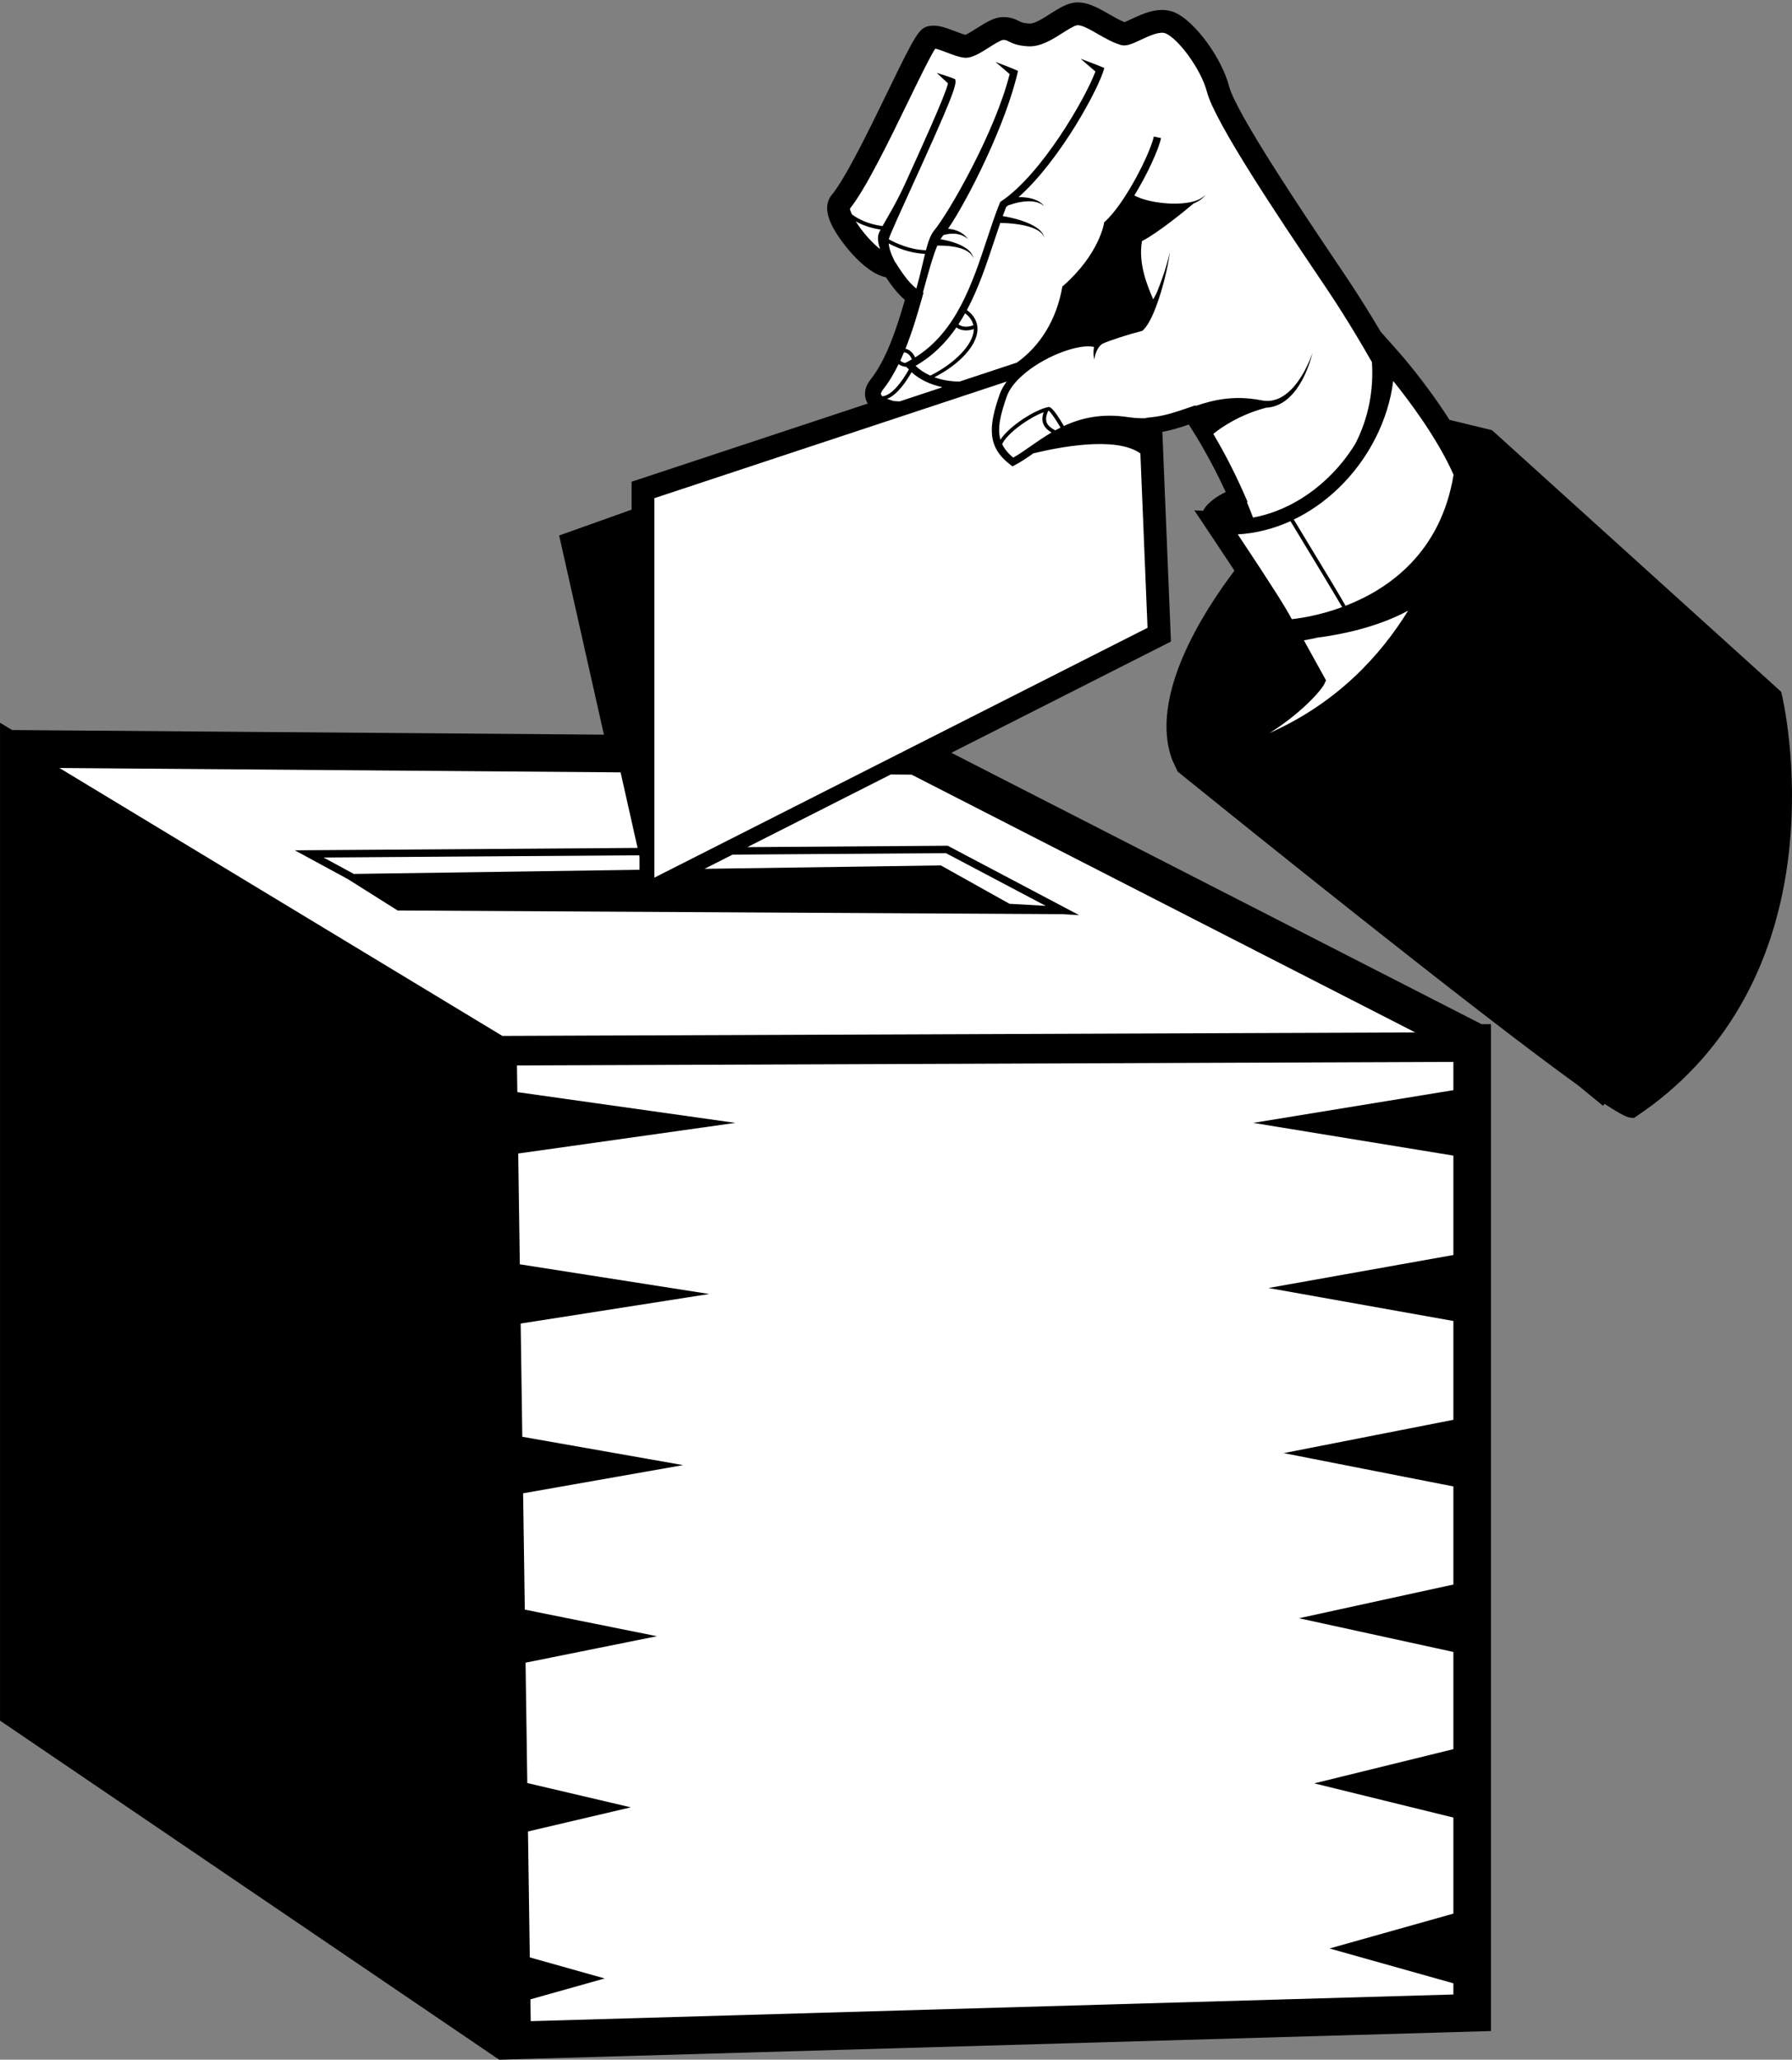
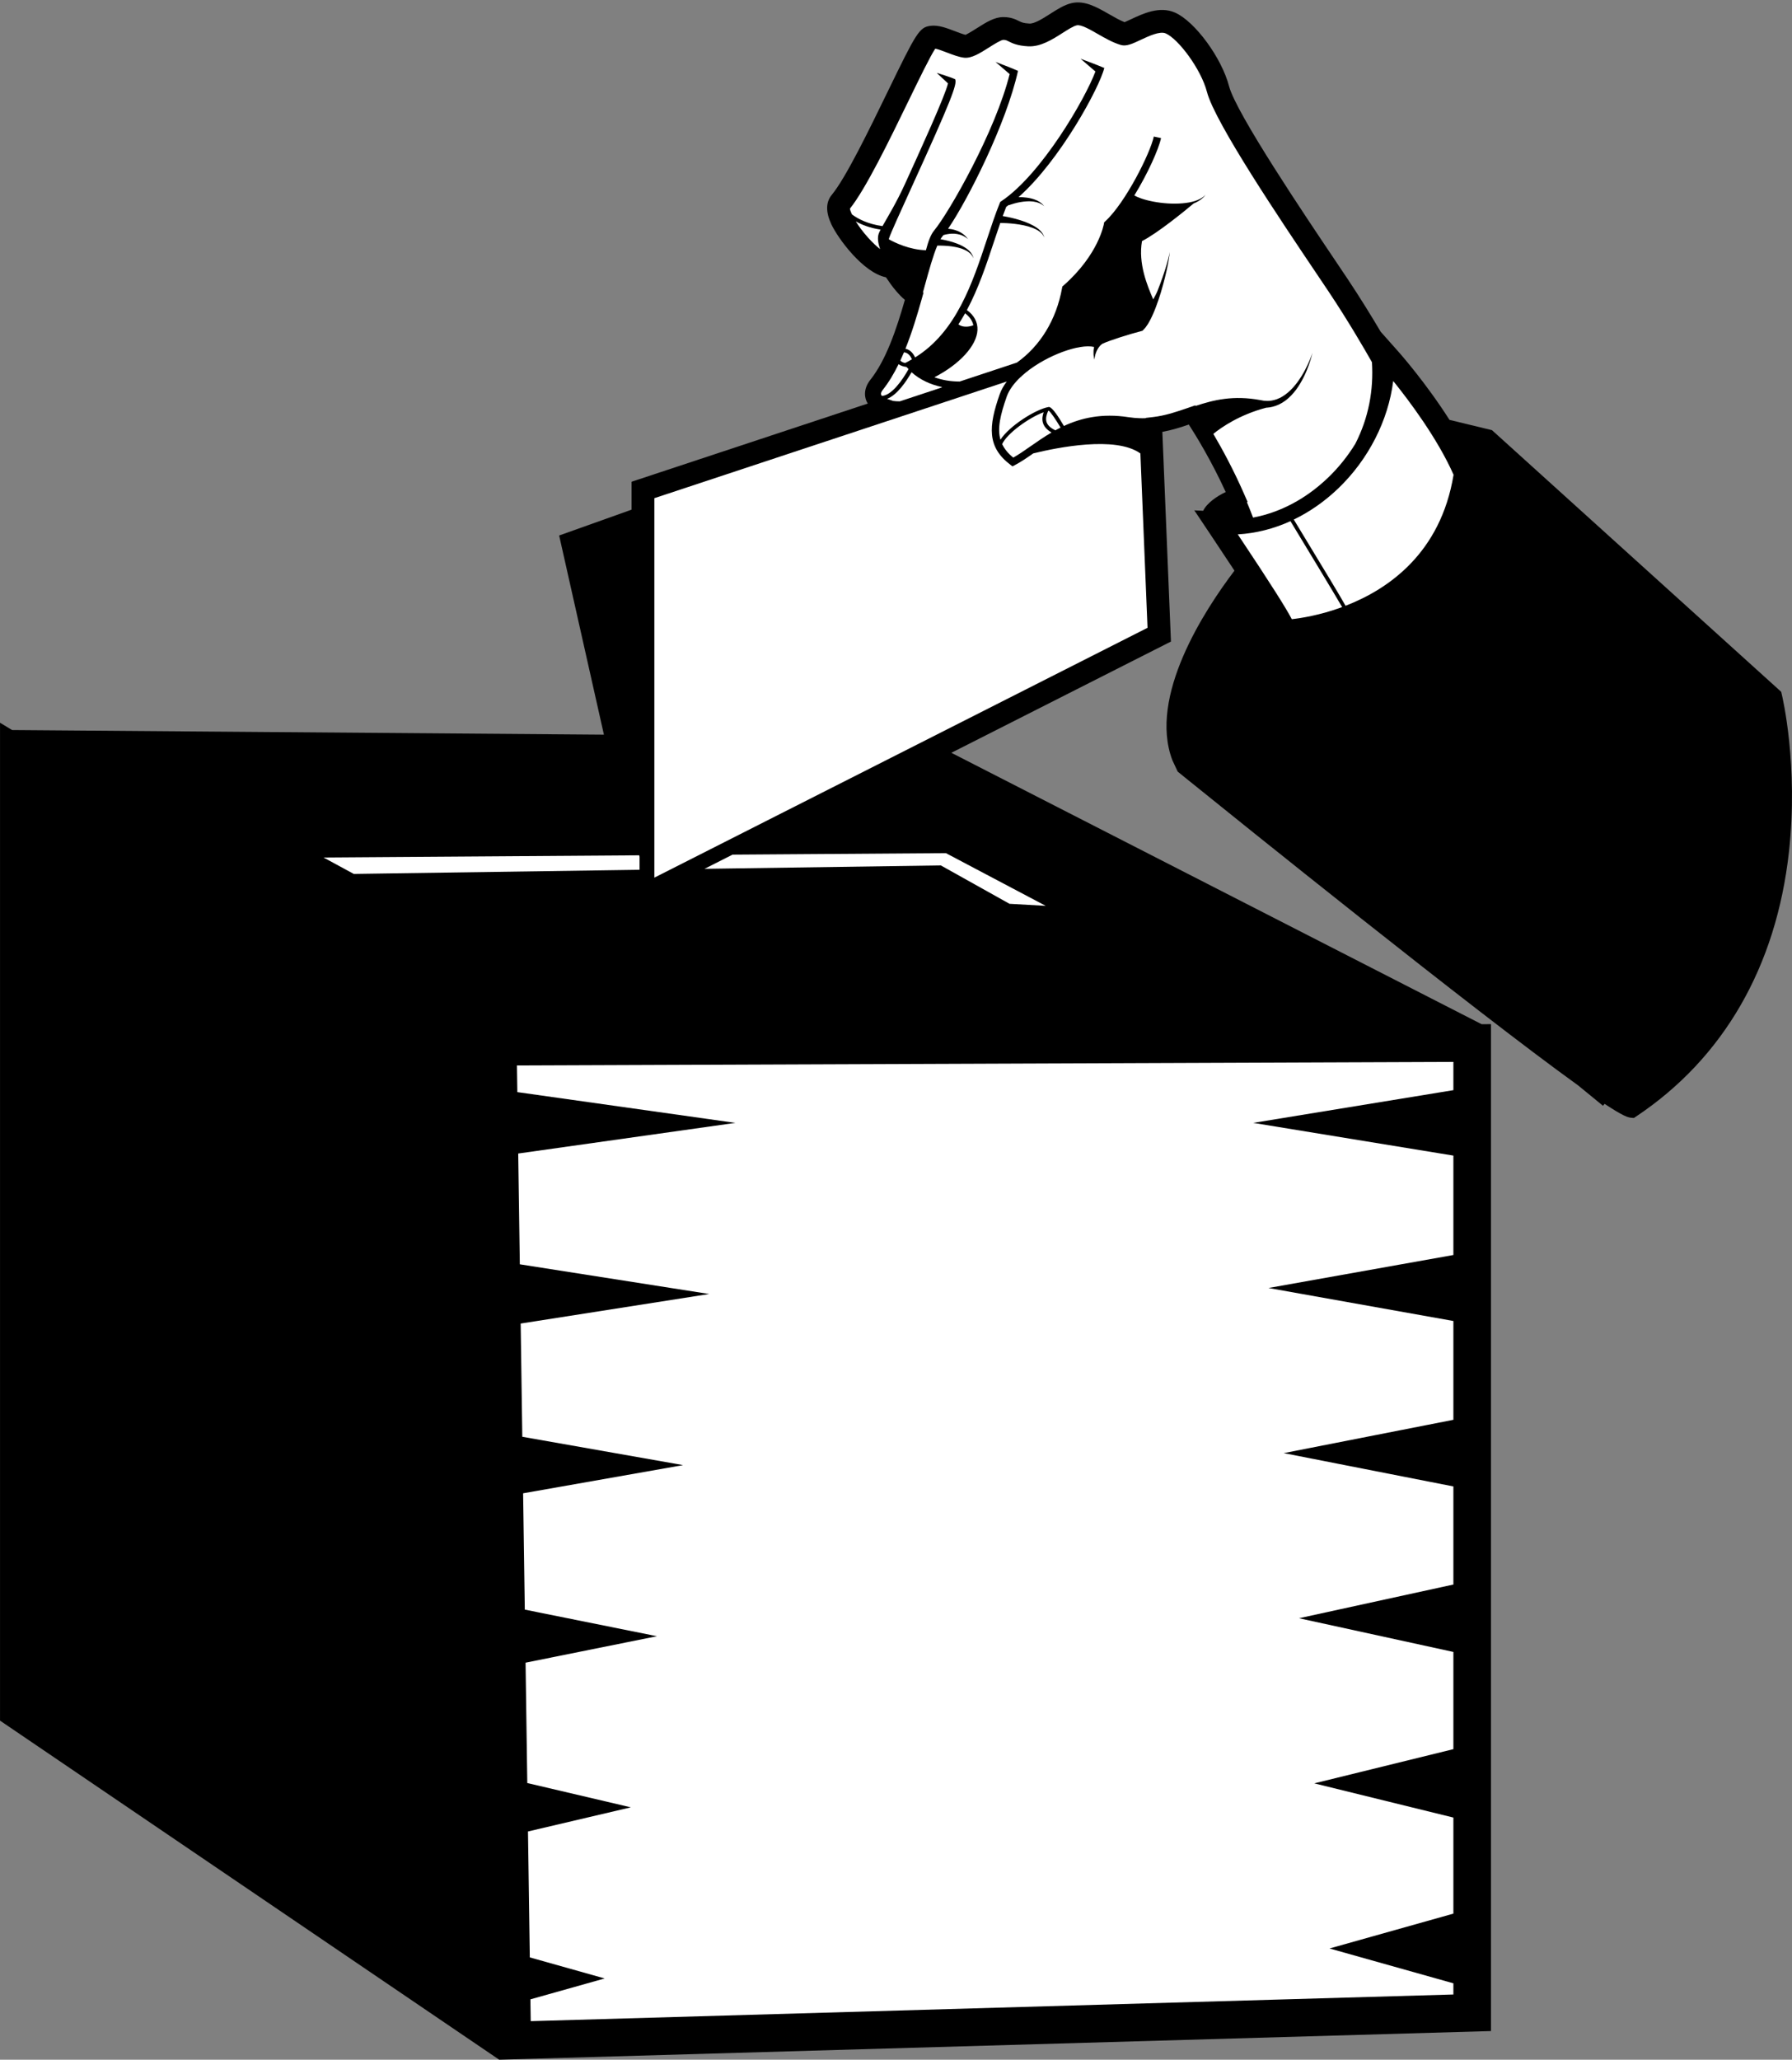
<svg xmlns="http://www.w3.org/2000/svg" version="1.1" viewBox="0 0 447.83 514.57">
  <rect x="0" y="0" width="447.83" height="514.57" fill="#808080" stroke="none" />
  <path d="m445.27 173.43-0.144-0.6-72.272-65.363-10.618-2.569c-5.936-9.328-12.453-16.683-12.733-16.999l-4.474-5.035c-2.157-3.647-5.022-8.329-8.201-13.097-0.826-1.24-1.866-2.785-3.062-4.561-7.44-11.051-24.862-36.932-26.614-43.656-1.855-7.116-8.554-16.234-13.526-18.409-3.851-1.683-7.969 0.253-10.98 1.668-0.376 0.177-1.131 0.531-1.608 0.731-1.201-0.467-2.559-1.246-3.888-2.009-3.001-1.721-6.105-3.503-9.332-2.753-1.832 0.423-3.535 1.51-5.414 2.71-1.725 1.101-3.88 2.473-5.149 2.397-1.529-0.085-2.002-0.321-2.599-0.62-0.84-0.422-1.992-0.997-3.922-0.997-2.231 0-4.272 1.293-6.64 2.793-0.549 0.348-2.112 1.338-2.81 1.641-0.648-0.152-1.781-0.583-2.57-0.885-2.169-0.828-4.219-1.614-6.176-1.364-2.806 0.351-3.546 1.717-10.682 16.404-4.679 9.622-10.498 21.598-13.992 25.821-1.509 1.824-1.538 4.313-0.085 7.397 1.646 3.499 7.883 12.033 13.631 13.204 0.364 0.549 0.742 1.097 1.131 1.637 0.759 1.053 2.096 2.76 3.591 3.998-2.164 7.561-4.737 15.074-8.629 19.975-1.535 1.932-1.744 4.142-0.646 5.928l-59.025 19.535v6.975l-18.098 6.455 11.187 49.755-147.9-1.154-3.016-1.824v249.3l124.75 84.714 245.91-7.106 1.942-0.056v-251.55l-2.348 9e-3 -132.51-67.802 54.876-27.792-2.146-52.383c2.38-0.435 4.533-1.123 6.614-1.832 1.898 2.944 5.669 9.12 9.221 16.86-2.216 1.03-4.71 2.775-5.639 4.682l-2.208-0.102 4.226 6.321c2.243 3.353 4.161 6.245 5.805 8.744-7.509 9.896-21.545 31.428-15.523 47.341l1.334 2.859 2.445 1.978c12.015 9.704 71.453 57.597 97.61 76.406l6.234 5.104 0.398-0.484c4.599 3.05 5.83 3.401 6.61 3.472l0.703 0.064 0.588-0.392c21.801-14.53 35.003-37.399 38.178-66.136 2.386-21.599-1.632-38.633-1.804-39.347" />
-   <path d="m0 0" fill="#0f0" />
  <path d="m277.65 56.485v-2e-3l2e-3 -2e-3c-1e-3 2e-3 -2e-3 3e-3 -2e-3 4e-3" fill="#0f0" />
  <path d="m298.71 101.27-1.944 0.668c-2.703 0.93-5.498 1.893-8.598 2.253l-1.842 0.214 2e-3 0.069c-0.471 0.016-0.946 0.025-1.437 0.01-0.933-0.028-1.9-0.11-2.919-0.266-6.625-1.019-11.798 0.212-16.096 2.201-1.278-2.183-2.876-4.627-3.681-4.741l-0.073-0.011-0.073 0.014c-3.298 0.582-9.872 4.798-12.032 8.168-0.806-2.799-0.046-6.169 1.565-10.758 0.605-1.719 1.869-3.393 3.508-4.93l0.142-0.047-0.022-0.066c0.37-0.34 0.757-0.674 1.16-1 5.333-4.311 13.357-7.224 17.044-6.373-0.022 0.138-0.045 0.279-0.068 0.421-0.021 0.177-0.067 0.349-0.065 0.524-1e-3 0.174-2e-3 0.342-3e-3 0.508-0.013 0.324 6e-3 0.623 0.055 0.875 0.072 0.5 0.12 0.832 0.12 0.832s0.067-0.326 0.169-0.815c0.036-0.242 0.117-0.515 0.233-0.797 0.051-0.138 0.104-0.284 0.158-0.431 0.05-0.146 0.144-0.278 0.214-0.416l0.22-0.398c4e-3 -5e-3 8e-3 -0.01 0.011-0.014h4e-3l6e-3 -0.014c0.082-0.107 0.163-0.214 0.241-0.316 0.152-0.233 0.361-0.385 0.498-0.537 0.147-0.11 0.267-0.208 0.34-0.242 1.879-0.843 6.291-2.257 9.967-3.223 0 0 0.274-0.274 0.715-0.764 0.176-0.253 0.391-0.559 0.637-0.91 0.2-0.361 0.448-0.763 0.674-1.209 0.212-0.451 0.47-0.931 0.679-1.453 0.226-0.52 0.455-1.069 0.665-1.643 0.442-1.141 0.84-2.378 1.227-3.615 0.748-2.481 1.356-4.993 1.73-6.891 0.189-0.949 0.314-1.747 0.391-2.306 0.06-0.559 0.096-0.879 0.096-0.879s-0.064 0.316-0.174 0.868c-0.127 0.547-0.323 1.324-0.593 2.249-0.541 1.847-1.367 4.279-2.322 6.652-0.291 0.701-0.673 1.395-1.048 2.067-0.041-0.096-0.08-0.188-0.123-0.291-1.3-3.053-3.683-8.674-2.676-14.277 3.951-2.002 10.89-7.708 12.921-9.408 0.154-0.064 0.309-0.128 0.454-0.196 0.883-0.418 1.544-0.909 1.941-1.309 0.197-0.203 0.34-0.37 0.421-0.498 0.088-0.121 0.135-0.185 0.135-0.185s-0.055 0.058-0.159 0.165c-0.096 0.114-0.259 0.259-0.476 0.428-0.437 0.334-1.13 0.713-2.022 0.995-1.787 0.573-4.311 0.763-6.793 0.6-2.483-0.155-4.934-0.651-6.62-1.24-0.749-0.255-1.328-0.528-1.722-0.75 3.317-5.392 6.077-11.527 6.678-14.333l-1.808-0.387c-0.886 4.137-7.082 16.571-12.177 21.221l-0.242 0.223-0.049 0.324c-0.011 0.076-1.239 7.667-10.149 15.492l-0.243 0.213-0.058 0.318c-1.439 8.022-5.505 14.572-11.348 18.717l-6e-3 -0.017-14.25 4.716c-2.259-1e-3 -4.399-0.367-6.31-1.068 6.298-3.236 10.593-7.914 10.763-11.81 0.085-1.949-0.827-3.655-2.642-4.981 2.896-5.414 4.884-11.401 6.748-17.032 0.537-1.625 1.06-3.201 1.59-4.721h0.255c0.336 5e-3 0.82 0.018 1.4 0.051 1.16 0.068 2.712 0.215 4.229 0.537 1.511 0.32 2.994 0.844 3.919 1.545 0.23 0.176 0.424 0.356 0.587 0.528 0.149 0.18 0.28 0.342 0.361 0.493 0.098 0.143 0.139 0.272 0.179 0.355 0.037 0.087 0.057 0.131 0.057 0.131s-0.013-0.047-0.037-0.137c-0.027-0.088-0.051-0.227-0.128-0.384-0.061-0.167-0.169-0.35-0.297-0.562-0.142-0.203-0.317-0.422-0.531-0.641-0.864-0.88-2.335-1.653-3.851-2.215-1.52-0.563-3.094-0.95-4.283-1.197-0.491-0.101-0.912-0.177-1.245-0.232 0.288-0.788 0.579-1.562 0.879-2.312 0.226-0.153 0.453-0.322 0.68-0.488l0.021 0.078s0.129-0.047 0.355-0.129c0.231-0.082 0.572-0.187 0.985-0.302 0.826-0.23 1.958-0.462 3.104-0.521 0.289-0.026 0.572-0.01 0.856-9e-3 0.283 0 0.555 0.049 0.826 0.068 0.265 0.041 0.517 0.102 0.763 0.151 0.236 0.078 0.458 0.153 0.663 0.223 0.194 0.099 0.372 0.191 0.531 0.27 0.168 0.073 0.274 0.188 0.382 0.26 0.208 0.158 0.327 0.248 0.327 0.248s-0.099-0.112-0.273-0.307c-0.093-0.092-0.184-0.235-0.337-0.339-0.146-0.115-0.312-0.244-0.494-0.387-0.2-0.114-0.417-0.239-0.647-0.37-0.244-0.099-0.502-0.218-0.776-0.317-0.276-0.078-0.564-0.186-0.862-0.245-0.298-0.06-0.604-0.136-0.911-0.169-0.722-0.104-1.443-0.139-2.11-0.139 10.374-9.145 20.306-27.53 21.426-32.29l-0.211-0.05c-1.324-0.602-5.716-2.222-5.716-2.222l3.702 3.184c-2.467 6.667-13.431 25.681-23.549 32.426l-0.237 0.158-0.107 0.264c-1.141 2.817-2.156 5.885-3.232 9.134-3.594 10.865-7.654 23.091-17.93 29.451-0.428-0.946-1.21-1.94-2.421-2.17 1.591-3.948 2.899-8.24 4.09-12.491l0.425-1.517-0.139-0.078c0.141-0.506 0.28-1.014 0.416-1.508 1.114-4.053 2.12-7.706 3.175-10.17 0.254-6e-3 0.54-0.01 0.884-3e-3 1.025 0.018 2.404 0.091 3.74 0.369 0.33 0.08 0.673 0.137 0.988 0.245 0.322 0.092 0.638 0.191 0.927 0.322 0.304 0.108 0.571 0.253 0.823 0.401 0.269 0.128 0.469 0.315 0.674 0.468 0.22 0.145 0.344 0.344 0.489 0.498 0.151 0.15 0.242 0.308 0.303 0.448 0.14 0.275 0.221 0.43 0.221 0.43s-0.055-0.168-0.149-0.462c-0.039-0.155-0.106-0.332-0.234-0.512-0.12-0.181-0.225-0.42-0.425-0.606-0.186-0.197-0.376-0.435-0.631-0.615-0.242-0.2-0.506-0.404-0.803-0.57-0.288-0.191-0.602-0.349-0.925-0.504-0.32-0.17-0.66-0.287-0.998-0.428-1.357-0.527-2.775-0.839-3.845-1.036-0.089-0.017-0.16-0.027-0.245-0.041 0.174-0.292 0.35-0.553 0.529-0.769 0.067-0.081 0.141-0.177 0.21-0.265 0.101-0.03 0.202-0.06 0.321-0.091 0.64-0.159 1.535-0.314 2.434-0.251 0.447 0.033 0.902 0.093 1.309 0.221 0.209 0.054 0.407 0.12 0.586 0.204 0.184 0.077 0.362 0.147 0.509 0.242 0.312 0.163 0.555 0.334 0.714 0.468 0.167 0.127 0.263 0.201 0.263 0.201s-0.075-0.094-0.207-0.257c-0.126-0.173-0.325-0.403-0.602-0.647-0.13-0.136-0.292-0.253-0.466-0.379-0.168-0.136-0.359-0.257-0.567-0.369-0.406-0.246-0.88-0.434-1.367-0.592-0.593-0.191-1.201-0.288-1.766-0.339 5.032-7.369 14.578-26.383 17.47-39.425l5e-3 -0.012c-1.117-0.54-5.624-2.238-5.624-2.238l3.532 3.038c-3.559 14.313-15.126 34.555-18.884 39.099-0.87 1.052-1.468 2.755-2.038 4.907-4.106-0.11-7.747-1.881-9.26-2.727 0.017-0.081 0.018-0.179 0.042-0.253 0.483-1.444 2.873-6.687 5.641-12.761 9.882-21.671 11.398-25.718 10.897-26.924l0.016-0.039c-1.116-0.54-4.641-1.605-4.641-1.605l2.822 2.626c-0.672 3.017-6.941 16.766-10.775 25.175-2.108 4.622-4.331 8.249-5.593 10.483-3.657-0.495-6.132-1.802-7.647-2.934-0.298-0.642-0.471-1.151-0.489-1.44 3.931-4.887 9.83-17.023 14.582-26.799 2.616-5.384 5.551-11.422 6.742-13.165 0.783 0.161 2.092 0.66 2.946 0.987 1.484 0.566 3.019 1.152 4.315 1.282 1.836 0.183 3.929-1.145 6.15-2.551 1.113-0.705 2.976-1.886 3.587-1.908 0.583 0 0.814 0.116 1.371 0.395 0.898 0.45 2.128 1.066 4.834 1.216 3.103 0.167 6.032-1.69 8.607-3.333 1.317-0.841 2.679-1.71 3.553-1.912 1.061-0.239 3.273 1.029 5.228 2.151 1.859 1.066 3.781 2.168 5.774 2.756 1.391 0.409 2.894-0.296 4.973-1.274 2.021-0.948 4.789-2.252 6.268-1.603 3.128 1.369 8.79 8.851 10.296 14.627 1.998 7.664 18.524 32.214 27.403 45.404 1.188 1.765 2.223 3.302 3.046 4.537 4.785 7.176 8.853 14.17 10.779 17.565 0.436 6.921-0.814 13.874-4.17 20.404-1.888 3.062-4.172 5.922-6.811 8.453-5.524 5.293-11.997 8.701-18.737 9.961-0.491-1.313-1.006-2.592-1.53-3.852l0.176-0.043-0.953-2.174c-2.597-5.922-5.404-11.082-7.617-14.842 2.016-1.642 6.535-4.787 13.234-6.548 0.083-4e-3 0.161-3e-3 0.247-0.012 0.21-0.024 0.433-0.049 0.669-0.076 0.232-0.049 0.475-0.102 0.729-0.157 0.502-0.13 1.031-0.316 1.56-0.568 0.529-0.25 1.053-0.57 1.56-0.939 1.005-0.748 1.912-1.706 2.684-2.738 1.537-2.08 2.555-4.421 3.192-6.196 0.639-1.779 0.903-3.01 0.903-3.01s-0.377 1.202-1.171 2.901c-0.786 1.693-2.01 3.898-3.64 5.72-0.817 0.906-1.733 1.702-2.674 2.274-0.474 0.281-0.948 0.513-1.41 0.681-0.463 0.168-0.912 0.28-1.328 0.35-0.209 0.023-0.409 0.047-0.6 0.071-0.191 3e-3 -0.372 7e-3 -0.543 0.011-0.338 0-0.605-0.046-0.837-0.055-0.431-0.078-0.706-0.128-0.803-0.146h1e-3c-6.797-1.258-11.674-0.045-16.188 1.447z" fill="#fff" />
  <path d="m226.89 90.336-0.679 0.35c-0.508-0.096-0.982-0.29-1.208-0.616 0.312-0.671 0.613-1.357 0.906-2.054 1.078 0.094 1.681 1.035 1.98 1.748-0.334 0.191-0.653 0.394-0.999 0.572" fill="#fff" />
  <path d="m363.21 265.29v7.062l-50.026 8.176 50.026 8.176v24.832l-46.212 8.243 46.212 8.243v24.685l-42.397 8.323 42.397 8.324v24.506l-38.584 8.422 38.584 8.423v24.283l-34.768 8.546 34.768 8.546v23.999l-30.953 8.706 30.953 8.705v2.791l-230.58 6.663-0.079-5.449 18.559-5.22-18.71-5.261-0.453-31.46 25.694-6.029-25.868-6.069-0.433-30.071 32.833-6.609-33.024-6.646-0.419-29.06 39.974-7.043-40.177-7.08-0.408-28.286 47.117-7.383-47.33-7.417-0.4-27.678 54.262-7.655-54.482-7.685-0.095-6.658z" fill="#fff" />
  <path d="m176.06 217.06 7.004-3.547 53.326-0.373 24.935 13.165-9.042-0.508-17.166-9.59z" fill="#fff" />
-   <path d="m220.48 98.987c-0.225-0.215-0.641-0.616 0.15-1.612 1.485-1.869 2.78-4.039 3.936-6.401 0.553 0.44 1.346 0.627 1.965 0.696l0.074 0.088c0.163 0.191 0.352 0.359 0.526 0.541-1.557 2.785-4.187 6.529-6.635 6.701-4e-3 -4e-3 -0.012-8e-3 -0.016-0.013" fill="#fff" />
+   <path d="m220.48 98.987c-0.225-0.215-0.641-0.616 0.15-1.612 1.485-1.869 2.78-4.039 3.936-6.401 0.553 0.44 1.346 0.627 1.965 0.696c0.163 0.191 0.352 0.359 0.526 0.541-1.557 2.785-4.187 6.529-6.635 6.701-4e-3 -4e-3 -0.012-8e-3 -0.016-0.013" fill="#fff" />
  <path d="m159.74 213.68 0.084 0.37v3.248l-71.418 1.033-7.551-4.099z" fill="#fff" />
-   <path d="m155.09 192.96 4.245 18.873-85.662 0.599 13.303 7.219 12.396 7.817 166.03 0.921 4.281 0.241-32.842-17.342-50.075 0.351 35.84-18.151 5.194 0.04 125.87 64.401-228.13 0.873-110.69-66.936z" fill="#fff" />
  <path d="m252.56 116.16 0.464 0.35 0.516-0.268c1.518-0.785 3.06-1.843 4.677-2.971 6.021-1.48 20.625-4.426 26.772 0.014l1.785 43.558-123.25 62.42v-94.802l88.075-29.147c-0.772 1.022-1.38 2.079-1.76 3.161-2.82 8.031-3.222 13.228 2.723 17.685" fill="#fff" />
  <path d="m261.94 102.65c0.047-0.01 0.1-0.027 0.145-0.037 0.489 0.318 1.832 2.311 2.954 4.207-0.445 0.223-0.881 0.45-1.308 0.686-2.866-1.383-2.543-3.082-1.791-4.856" fill="#fff" />
  <path d="m262.78 108.05c-1.879 1.102-3.592 2.293-5.191 3.409-1.531 1.071-2.986 2.09-4.375 2.863-1.311-1.061-2.203-2.168-2.766-3.369 1.134-2.588 6.65-6.61 10.366-7.963-0.504 1.443-0.744 3.497 1.966 5.06" fill="#fff" />
  <path d="m235.45 96.705c-0.059 0.043-0.119 0.079-0.177 0.12l-10.412 3.445c-0.613 5e-3 -1.178-0.037-1.702-0.108l-1.465-0.513c-4e-3 -1e-3 -8e-3 -2e-3 -0.012-4e-3 2.518-0.966 4.793-4.315 6.12-6.656 2.038 1.845 4.684 3.095 7.648 3.716" fill="#fff" />
  <path d="m239.52 81.017c0.585-0.892 1.14-1.806 1.662-2.742 1.136 0.852 1.823 1.85 2.066 2.979-1.148 0.455-2.425 0.485-3.315 0.043-0.163-0.08-0.297-0.176-0.413-0.28" fill="#fff" />
-   <path d="m239.52 82.127c0.567 0.28 1.235 0.42 1.936 0.42 0.62 0 1.264-0.114 1.888-0.33 0 0.061 8e-3 0.121 6e-3 0.184-0.16 3.652-4.636 8.335-10.861 11.437-1.391-0.627-2.639-1.439-3.684-2.44 4.289-2.443 7.573-5.781 10.204-9.601 0.153 0.121 0.32 0.233 0.511 0.33" fill="#fff" />
-   <path d="m222.09 60.82c1.737 0.93 5.15 2.449 9.074 2.603-0.549 2.199-1.101 4.794-1.879 7.622-0.093 0.34-0.189 0.687-0.284 1.035-0.914-0.662-2.079-1.927-3.216-3.505-0.531-0.737-1.041-1.49-1.515-2.238l-0.57-0.897-0.037-1e-3c-0.918-1.759-1.475-3.387-1.573-4.619" fill="#fff" />
  <path d="m219.94 62.238c-0.865-0.682-1.879-1.618-3.013-2.881-1.322-1.471-2.325-2.856-3.059-4.041 1.513 0.856 3.558 1.648 6.201 2.043-0.229 0.433-0.399 0.789-0.485 1.053-0.345 1.033-0.147 2.375 0.356 3.826" fill="#fff" />
-   <path d="m330.94 170.9 0.44-0.927-5.529-9.999c0.956-0.163 2.07-0.377 3.304-0.66 5.679-0.732 14.883-2.51 22.745-6.757-6.923 11.232-17.775 23.07-34.609 30.564 7.878-4.934 12.883-10.607 13.649-12.221" fill="#fff" />
  <path d="m335.41 151.67c-5.593 2.057-10.405 2.78-12.584 3.019-1.316-2.543-4.771-8.093-13.496-21.187 4.5-0.26 8.94-1.381 13.16-3.299 4.77 7.854 10.886 17.973 12.92 21.467" fill="#fff" />
  <path d="m336.26 151.34c-1.225-2.186-4.479-7.625-12.937-21.543 3.954-1.908 7.706-4.515 11.115-7.782 7.568-7.252 12.509-17.013 13.733-26.83 3.976 4.923 11.041 14.309 15.081 23.425-3.221 19.595-16.325 28.601-26.992 32.73" fill="#fff" />
</svg>